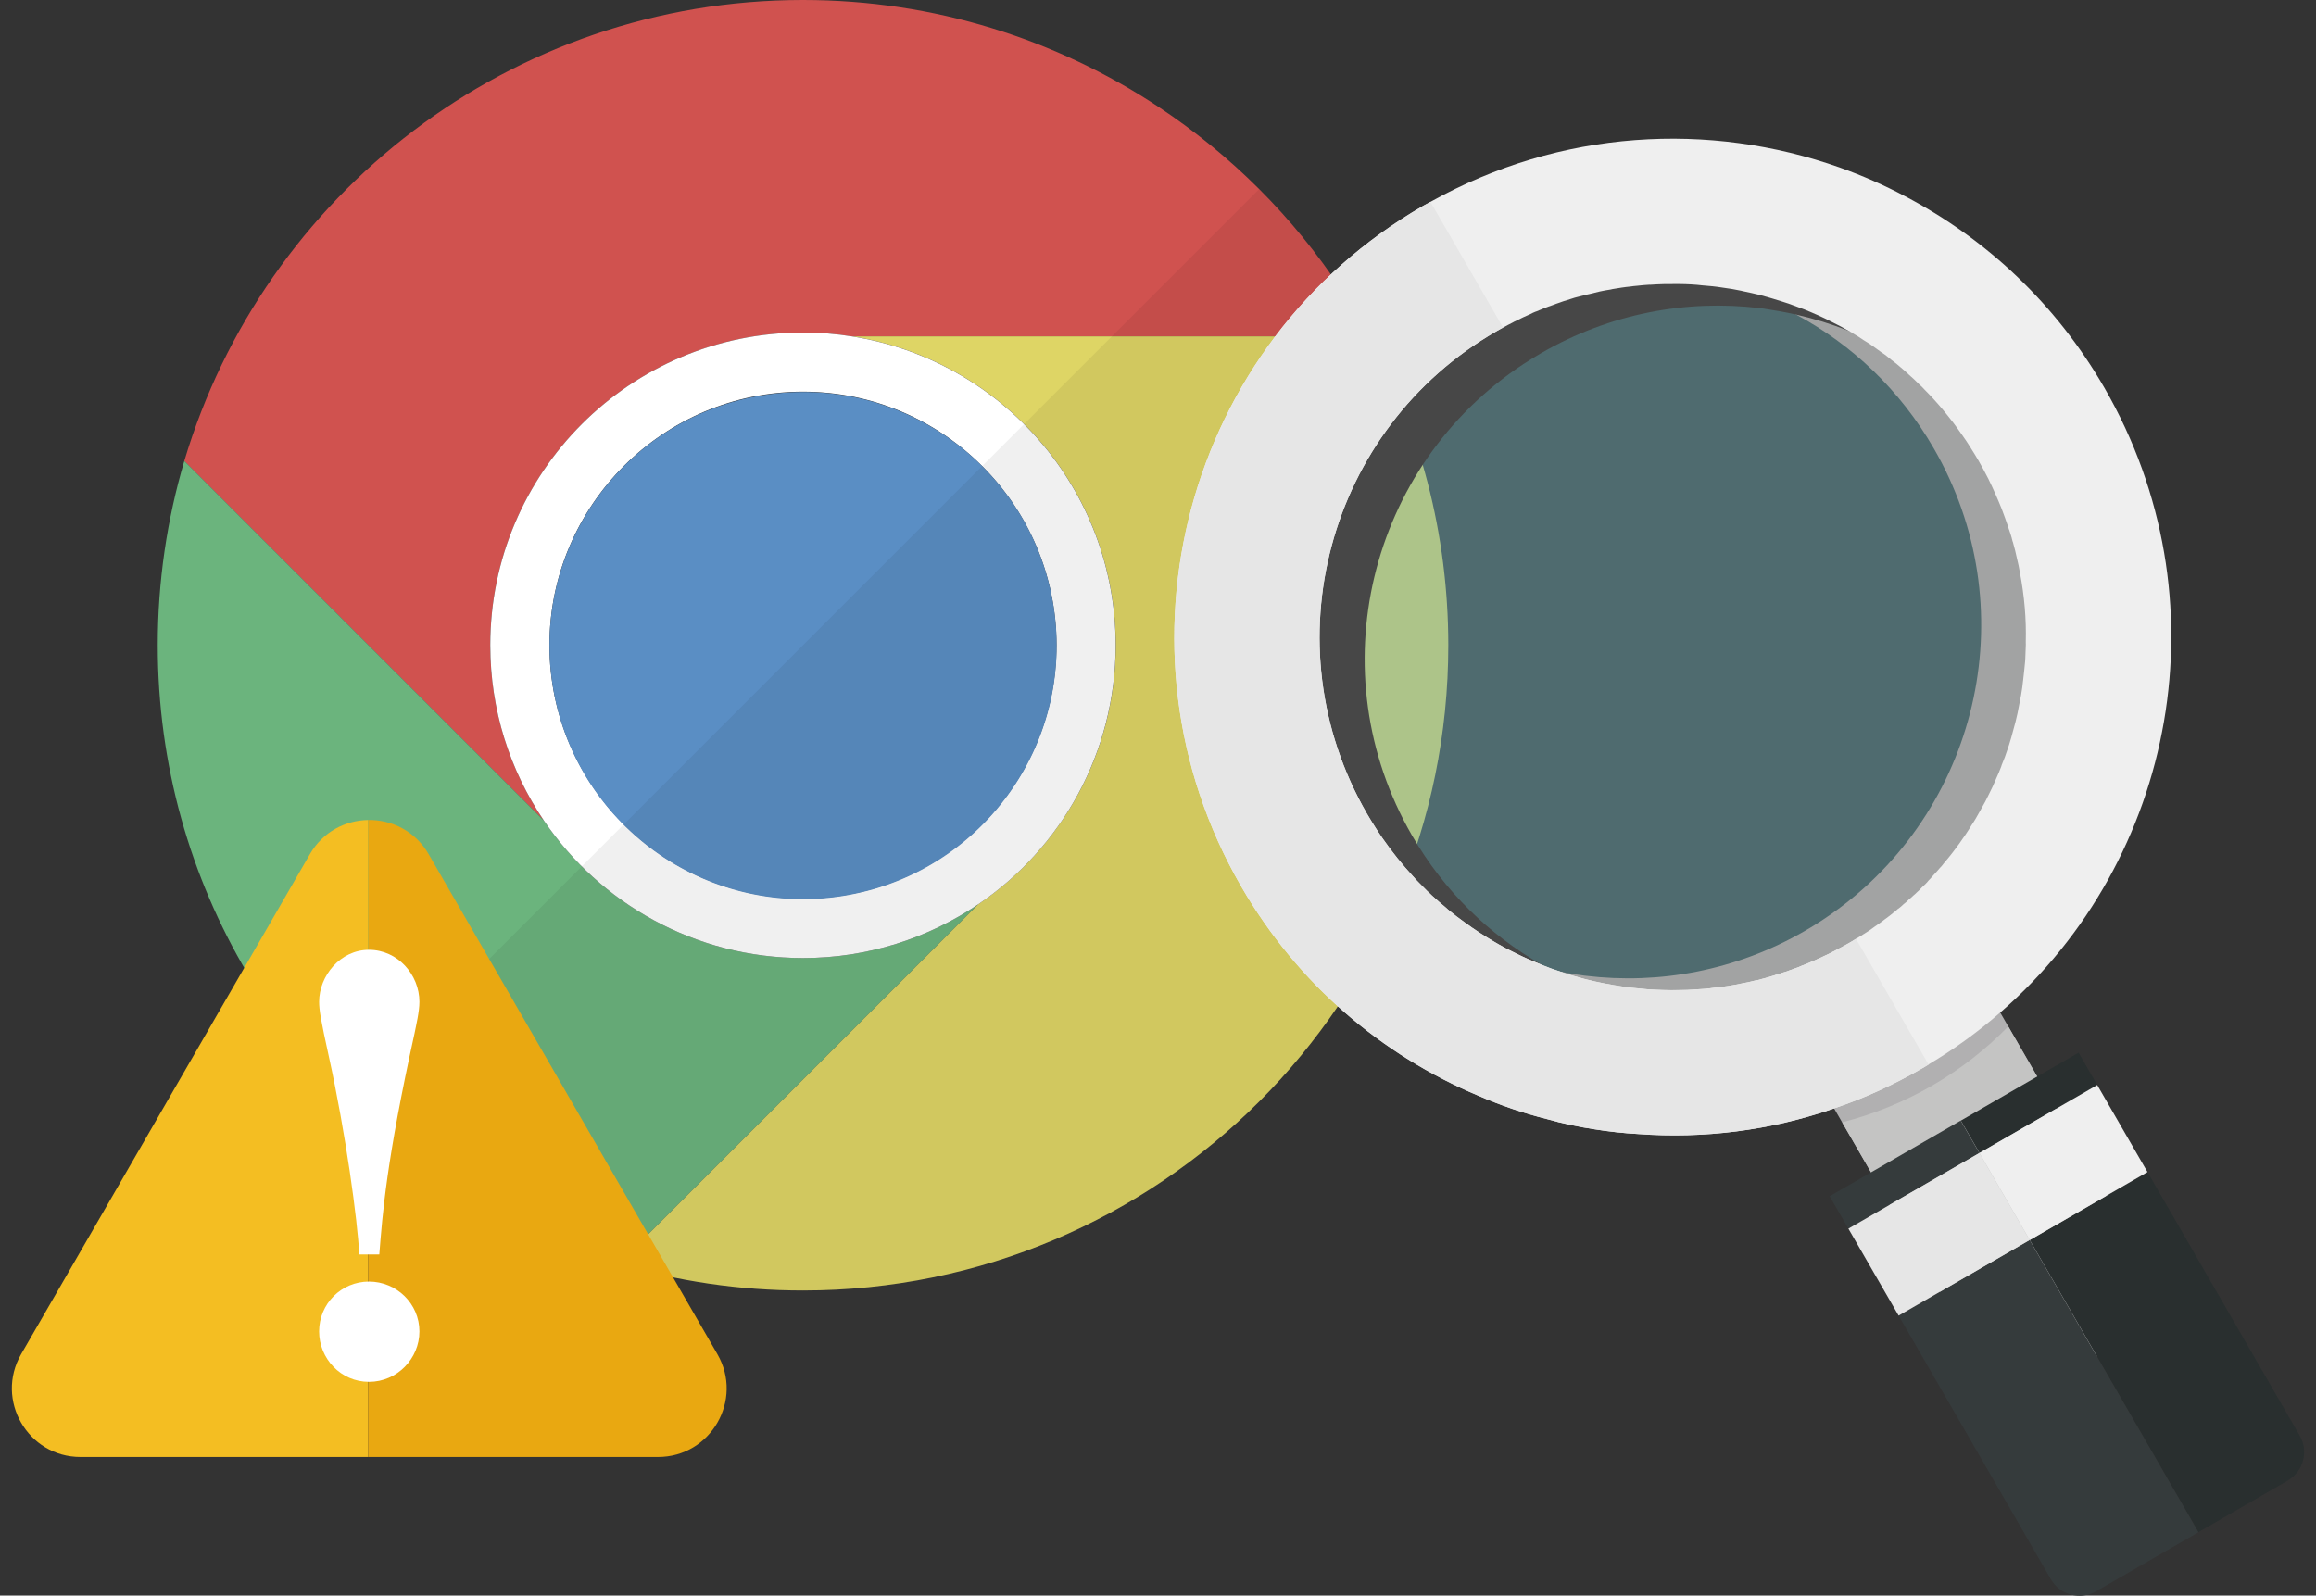
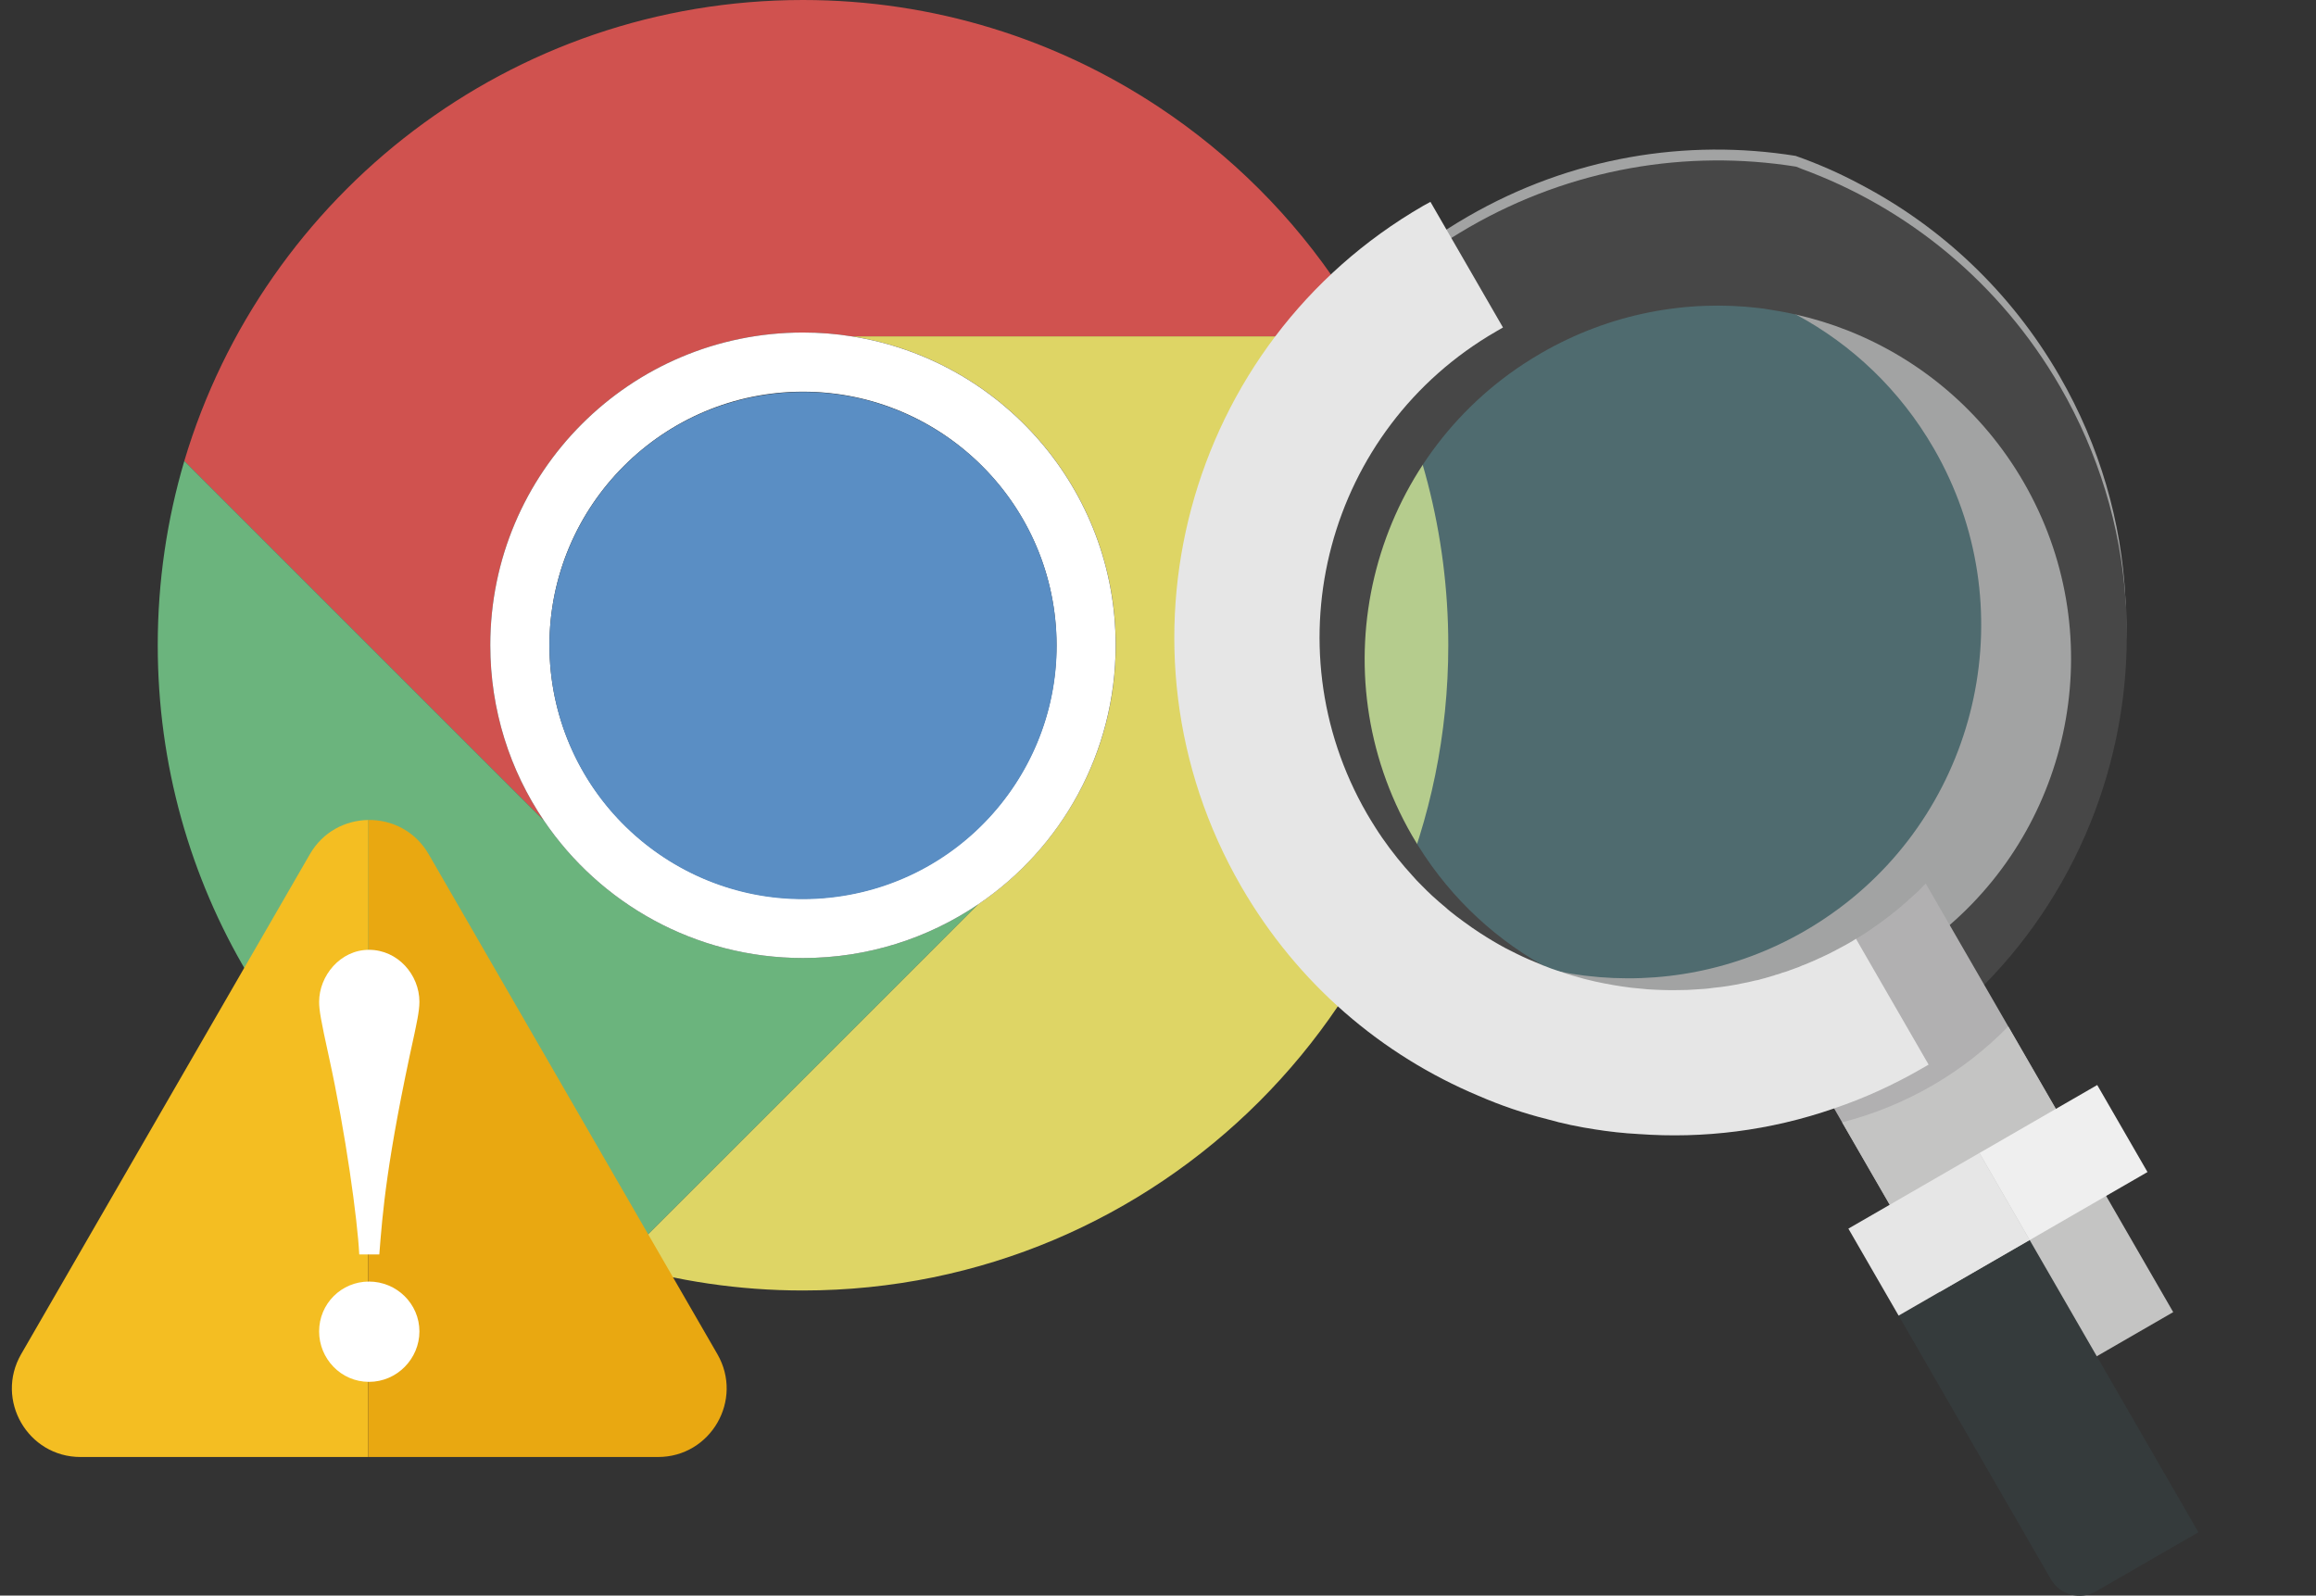
<svg xmlns="http://www.w3.org/2000/svg" version="1.1" id="レイヤー_1" x="0px" y="0px" viewBox="0 0 164 113" enable-background="new 0 0 164 113" xml:space="preserve">
  <rect x="0" y="0" width="164" height="113" fill="#333333" stroke="none" />
  <g>
    <g>
      <g>
        <g>
          <path fill="#D0524F" d="M96.985,23.824H60.331c-1.132-0.184-2.294-0.275-3.471-0.275c-12.233,0-22.142,9.909-22.142,22.142      c0,4.602,1.392,8.869,3.792,12.416l-25.46-25.46C18.678,13.762,36.156,0,56.86,0c9.297,0,17.937,2.783,25.154,7.554      c5.153,3.41,9.572,7.814,12.967,12.967C95.701,21.591,96.358,22.693,96.985,23.824z" />
          <path fill="#6BB47D" d="M69.277,64.041l-25.46,25.46c-3.609-1.07-7.034-2.584-10.215-4.481      c-6.621-3.914-12.157-9.45-16.071-16.071c-4.052-6.82-6.361-14.756-6.361-23.258c0-4.527,0.658-8.9,1.881-13.044l25.46,25.46      c3.976,5.872,10.719,9.74,18.35,9.74C61.463,67.848,65.729,66.441,69.277,64.041z" />
          <path fill="#DED565" d="M60.328,23.819c10.585,1.664,18.681,10.824,18.681,21.876c0,7.632-3.861,14.362-9.736,18.345      L43.815,89.499c4.134,1.229,8.512,1.893,13.045,1.893c25.237,0,45.696-20.459,45.696-45.696c0-7.925-2.019-15.379-5.568-21.876      H60.328z" />
          <path fill="#FFFFFF" d="M60.331,23.824c-1.132-0.184-2.294-0.275-3.471-0.275c-12.233,0-22.142,9.909-22.142,22.142      c0,4.602,1.392,8.869,3.792,12.416c3.976,5.872,10.719,9.74,18.35,9.74c4.603,0,8.869-1.407,12.417-3.807      c5.872-3.976,9.725-10.72,9.725-18.35C79.002,34.65,70.913,25.491,60.331,23.824z M56.86,63.643      c-9.894,0-17.952-8.043-17.952-17.952c0-9.894,8.059-17.952,17.952-17.952c9.893,0,17.952,8.059,17.952,17.952      C74.812,55.6,66.754,63.643,56.86,63.643z" />
          <ellipse transform="matrix(0.988 -0.156 0.156 0.988 -6.44 9.442)" fill="#5A8EC4" cx="56.86" cy="45.696" rx="17.952" ry="17.952" />
        </g>
        <path fill="none" d="M56.86,27.738c-9.894,0-17.952,8.059-17.952,17.952c0,0,0,0.002,0,0.004     c0.001-9.898,8.054-17.951,17.952-17.951c4.95,0,9.438,2.014,12.689,5.265l0.001-0.001C66.299,29.755,61.809,27.738,56.86,27.738     z" />
        <path fill="none" d="M79.002,45.691c0,4.882-1.583,9.397-4.258,13.061c2.678-3.662,4.265-8.172,4.265-13.056     c0-6.115-2.486-11.644-6.494-15.652l-0.003,0.003C76.517,34.054,79.002,39.581,79.002,45.691z" />
        <path fill="none" d="M74.812,45.696c0,0.617-0.032,1.228-0.093,1.829c0.061-0.603,0.093-1.215,0.093-1.835     c0-4.945-2.013-9.431-5.262-12.682l-0.001,0.001C72.799,36.26,74.812,40.748,74.812,45.696z" />
-         <path opacity="0.06" fill="#060001" d="M96.982,23.819c-0.626-1.13-1.283-2.23-2-3.298c-1.695-2.573-3.646-4.959-5.816-7.128     L72.515,30.044c4.008,4.007,6.494,9.536,6.494,15.652c0,4.884-1.587,9.394-4.265,13.056c2.675-3.663,4.258-8.178,4.258-13.061     c0-6.11-2.485-11.637-6.491-15.643l-2.961,2.961c3.249,3.251,5.262,7.737,5.262,12.682c0,0.619-0.032,1.231-0.093,1.835     c0.061-0.601,0.093-1.212,0.093-1.829c0-4.948-2.013-9.436-5.263-12.687L24.555,78.003c2.7,2.699,5.738,5.06,9.047,7.017     c3.181,1.897,6.606,3.41,10.215,4.481l0.001-0.001c4.133,1.229,8.51,1.892,13.043,1.892c25.237,0,45.696-20.459,45.696-45.696     c0-7.925-2.019-15.379-5.568-21.876H96.982z" />
      </g>
      <g>
        <g>
          <path fill="#F4BE22" d="M21.943,60.494L1.498,95.9c-1.869,3.238,0.467,7.285,4.206,7.285h20.364V58.071      C24.46,58.097,22.862,58.902,21.943,60.494z" />
        </g>
        <path fill="#E9A811" d="M50.799,95.9L30.354,60.494c-0.95-1.645-2.624-2.45-4.286-2.423v45.114h20.525     C50.332,103.185,52.668,99.138,50.799,95.9z" />
        <g>
          <path fill="#FFFFFF" d="M25.439,88.841c-0.116-2.419-0.961-8.6-2.151-14.012c-0.575-2.612-0.69-3.302-0.69-3.878      c0-1.842,1.496-3.685,3.532-3.685S29.7,69.031,29.7,70.95c0,0.692-0.231,1.651-0.345,2.227      c-1.996,9.059-2.265,12.746-2.496,15.663H25.439z M22.597,94.292c0-1.959,1.574-3.532,3.532-3.532      c1.959,0,3.571,1.573,3.571,3.532c0,1.92-1.574,3.571-3.571,3.571S22.597,96.212,22.597,94.292z" />
        </g>
      </g>
    </g>
    <g>
      <circle opacity="0.4" fill="#78BFC9" cx="118.739" cy="44.483" r="26.75" />
      <g>
        <path fill="#A2A3A3" d="M131.718,13.048c-1.469-0.786-2.998-1.457-4.569-2.009c-7.722-1.235-15.883,0.067-23.186,4.284     c-0.535,0.309-1.04,0.616-1.537,0.935c-10.851,7.026-16.652,19.145-16.061,31.348c0.015,0.356,0.031,0.712,0.058,1.061     c0.391,5.071,1.914,10.155,4.633,14.865c4.326,7.493,10.988,12.797,18.53,15.532c0.044,0.022,0.108,0.049,0.164,0.064     c6.336,1.004,12.946,0.312,19.164-2.295l0.012-0.007c1.362-0.58,2.695-1.238,4.003-1.994c0.833-0.481,1.645-0.997,2.424-1.542     c1.773-1.214,3.395-2.579,4.864-4.045c6.926-6.901,10.6-16.333,10.339-25.903c0.005-0.32-0.02-0.639-0.052-0.969     c-0.268-5.38-1.791-10.765-4.668-15.749C142.375,20.629,137.422,16.034,131.718,13.048z M93.621,56.769     c-6.901-11.953-2.804-27.243,9.161-34.152c0.833-0.481,1.693-0.914,2.568-1.292c5.847-2.535,12.245-2.661,17.96-0.727     c0.019,0.005,0.038,0.01,0.056,0.015c0.012-0.007,0.019,0.005,0.019,0.005c0.396,0.136,0.805,0.296,1.196,0.451     c0.164,0.064,0.334,0.14,0.486,0.211c0.737,0.288,1.441,0.627,2.115,0.999c3.948,2.114,7.359,5.33,9.756,9.481     c6.421,11.121,3.33,25.132-6.744,32.597l-0.012,0.007c-0.766,0.569-1.559,1.09-2.392,1.571     c-4.865,2.809-10.306,3.794-15.488,3.169c-0.019-0.005-0.038-0.01-0.049-0.003c-0.583-0.076-1.173-0.163-1.771-0.294     c-0.223-0.03-0.46-0.083-0.685-0.143C103.236,67.187,97.261,63.073,93.621,56.769z" />
        <path fill="#474747" d="M127.567,11.956c-0.126-0.054-0.253-0.108-0.391-0.155c-7.704-1.23-15.881,0.098-23.16,4.3     c-0.428,0.247-0.838,0.499-1.247,0.752c-10.812,6.845-16.722,18.694-16.404,30.753c0.015,0.356,0.031,0.712,0.058,1.061     c0.29,5.336,1.811,10.69,4.667,15.638c3.358,5.816,8.119,10.299,13.609,13.298c1.567,0.681,3.188,1.236,4.837,1.648     c1.121,0.32,2.254,0.554,3.385,0.726c1.013,0.161,2.047,0.277,3.078,0.332c4.47-0.059,8.961-0.987,13.266-2.87l0.012-0.007     c1.236-0.523,2.467-1.139,3.68-1.839c0.94-0.543,1.852-1.133,2.72-1.745c1.754-1.219,3.382-2.603,4.83-4.105     c6.948-7.056,10.528-16.704,10.051-26.403c0.005-0.32-0.02-0.639-0.052-0.969c-0.369-5.116-1.882-10.236-4.622-14.982     C141.603,19.98,135.028,14.689,127.567,11.956z M143.304,34.159c6.084,10.538,3.623,23.663-5.243,31.351     c-1.174,1.043-2.49,1.977-3.906,2.794c-0.428,0.247-0.851,0.476-1.281,0.692c-2.3,1.153-4.702,1.937-7.127,2.323l-0.012,0.007     c-4.557,0.76-9.179,0.225-13.384-1.455c-0.089-0.044-0.183-0.069-0.271-0.113c-0.776-0.329-1.548-0.676-2.281-1.094     c-0.196-0.093-0.399-0.198-0.579-0.316c-0.007-0.012-0.026-0.017-0.044-0.022c-3.715-2.121-6.909-5.209-9.189-9.158     c-6.661-11.537-3.079-26.181,7.914-33.4l0.012-0.007c0.403-0.264,0.812-0.516,1.24-0.764c4.853-2.802,10.287-3.799,15.469-3.174     c0.099,0.006,0.193,0.032,0.292,0.038c0.764,0.114,1.522,0.247,2.271,0.417c1.26,0.287,2.495,0.669,3.668,1.133     c0.026,0.017,0.056,0.015,0.082,0.032C135.964,25.456,140.385,29.104,143.304,34.159z" />
        <path fill="#B1B0B1" d="M136.364,62.572l11.688,20.244l-11.763,6.791l-11.688-20.244c0.279-0.066,0.551-0.144,0.823-0.222     c0.121-0.038,0.249-0.064,0.362-0.114c0.145-0.052,0.296-0.091,0.441-0.143c0.194-0.048,0.393-0.116,0.585-0.195     c0.066-0.022,0.145-0.052,0.223-0.081c0.199-0.067,0.41-0.141,0.595-0.233c0.024-0.014,0.036-0.021,0.066-0.022     c0.145-0.052,0.294-0.122,0.439-0.174c0.048-0.027,0.102-0.043,0.15-0.071c0.168-0.065,0.33-0.143,0.503-0.227     c0.133-0.045,0.264-0.12,0.401-0.184c0.036-0.021,0.078-0.029,0.126-0.057c0.15-0.07,0.299-0.141,0.442-0.223     c0.09-0.036,0.185-0.091,0.269-0.139l0.012-0.007c0.292-0.153,0.597-0.313,0.894-0.484l0.024-0.014     c0.155-0.089,0.309-0.179,0.457-0.28l0.262-0.151c0.095-0.055,0.178-0.103,0.267-0.17L132,66.138     c0.267-0.17,0.522-0.333,0.763-0.52c0.124-0.087,0.26-0.182,0.384-0.269c0.124-0.088,0.229-0.18,0.353-0.267     c0.065-0.053,0.136-0.094,0.2-0.147c0.124-0.088,0.253-0.194,0.37-0.293c0.036-0.021,0.071-0.041,0.1-0.074     c0.076-0.06,0.165-0.127,0.234-0.199l0.071-0.041c0,0-0.007-0.012,0.005-0.019c0.012-0.007,0.012-0.007,0.024-0.014     c0.088-0.067,0.182-0.152,0.263-0.231c0.024-0.014,0.029-0.032,0.053-0.046c0.1-0.074,0.193-0.159,0.275-0.238     c0.017-0.026,0.053-0.046,0.07-0.072c0.024-0.014,0.041-0.039,0.065-0.053c0.088-0.067,0.17-0.146,0.251-0.224     c0.1-0.074,0.187-0.171,0.28-0.257c0.076-0.06,0.146-0.132,0.215-0.204c0.029-0.033,0.07-0.072,0.098-0.104     C136.172,62.762,136.266,62.676,136.364,62.572z" />
        <path fill="#C4C4C3" d="M142.208,72.693l11.681,20.232l-11.763,6.791l-11.681-20.232c2.181-0.562,4.309-1.409,6.354-2.59     C138.833,75.72,140.643,74.295,142.208,72.693z" />
        <path fill="none" d="M140.103,32.619c-2.915-5.05-7.327-8.699-12.352-10.709c-6.717-2.687-14.528-2.445-21.328,1.288     l24.998,43.298C143.017,59.467,146.916,44.42,140.103,32.619z" />
        <path fill="none" d="M96.793,57.624c4.094,7.092,11.138,11.42,18.688,12.326c5.183,0.624,10.603-0.363,15.471-3.174     c0.158-0.091,0.315-0.185,0.47-0.279l-24.998-43.298c-0.159,0.088-0.319,0.175-0.478,0.266     C93.985,30.371,89.888,45.664,96.793,57.624z" />
-         <path fill="#EFEFEF" d="M134.907,13.902c-1.487-0.791-3.017-1.462-4.595-2.025c-9.261-3.296-19.81-2.724-29.02,2.419     c-0.167,0.096-0.328,0.174-0.495,0.27c-16.866,9.737-22.652,31.331-12.914,48.197c3.997,6.922,9.973,11.972,16.815,14.841     c1.567,0.681,3.188,1.236,4.837,1.648c1.121,0.32,2.254,0.554,3.385,0.726c1.013,0.161,2.047,0.277,3.078,0.332     c4.623,0.344,9.332-0.234,13.877-1.811l0.012-0.007c2.111-0.711,4.183-1.654,6.193-2.815c0.155-0.089,0.321-0.185,0.481-0.293     c1.83-1.088,3.516-2.315,5.077-3.677c12.498-10.847,15.964-29.373,7.38-44.24C145.564,21.483,140.619,16.901,134.907,13.902z      M125.591,21.168c0.363,0.107,0.715,0.222,1.066,0.336c0.365,0.138,0.723,0.264,1.089,0.402c0.662,0.268,1.319,0.555,1.954,0.886     c0.418,0.203,0.832,0.424,1.233,0.652c0.096,0.056,0.184,0.1,0.268,0.162c0.261,0.15,0.529,0.313,0.774,0.489     c0.434,0.257,0.839,0.546,1.232,0.843c0.249,0.157,0.482,0.34,0.703,0.53c0.277,0.205,0.549,0.428,0.809,0.659     c0.156,0.132,0.318,0.276,0.462,0.415c0.253,0.219,0.494,0.444,0.73,0.688c0.13,0.115,0.26,0.231,0.366,0.36     c0.229,0.232,0.459,0.465,0.683,0.716c0.211,0.227,0.409,0.462,0.608,0.696c0.252,0.299,0.498,0.616,0.738,0.922     c0.214,0.289,0.429,0.577,0.631,0.873c0.214,0.289,0.405,0.591,0.595,0.893c0.19,0.302,0.388,0.617,0.566,0.926     c0.247,0.428,0.483,0.863,0.706,1.305c0.344,0.705,0.657,1.413,0.946,2.134c0.147,0.391,0.286,0.771,0.421,1.168     c0.007,0.012,0.014,0.024,0.009,0.043c0.133,0.367,0.252,0.711,0.335,1.075c0.014,0.024,0.027,0.047,0.029,0.078     c0.102,0.369,0.204,0.738,0.276,1.109c0.088,0.345,0.158,0.686,0.216,1.033c0.314,1.643,0.456,3.289,0.412,4.916     c0.004,0.061,0.001,0.111,0.004,0.172c-0.01,0.339-0.028,0.666-0.038,1.005c-0.008,0.068-0.005,0.13-0.013,0.198     c-0.023,0.235-0.047,0.44-0.065,0.656c-0.018,0.216-0.042,0.421-0.072,0.644c-0.039,0.372-0.085,0.731-0.15,1.086     c-0.003,0.05-0.025,0.094-0.028,0.143c-0.07,0.373-0.147,0.735-0.216,1.108c-0.092,0.418-0.19,0.824-0.308,1.224     c-0.09,0.338-0.186,0.694-0.295,1.027c-0.025,0.094-0.062,0.194-0.099,0.295c-0.124,0.389-0.267,0.773-0.429,1.152     c-0.015,0.056-0.03,0.113-0.052,0.157c-0.096,0.246-0.192,0.491-0.307,0.732c-0.172,0.416-0.363,0.828-0.572,1.234     c-0.142,0.304-0.302,0.603-0.47,0.89c-0.056,0.096-0.1,0.185-0.156,0.28c-0.177,0.324-0.367,0.656-0.582,0.97     c-0.141,0.224-0.269,0.441-0.416,0.652c-0.288,0.436-0.589,0.848-0.897,1.248c-0.2,0.258-0.412,0.523-0.63,0.776     c-0.096,0.135-0.212,0.265-0.322,0.376c-0.103,0.123-0.207,0.246-0.317,0.357c-0.068,0.075-0.132,0.156-0.202,0.227     c-0.086,0.098-0.161,0.188-0.254,0.274c-0.046,0.058-0.086,0.097-0.132,0.156c-0.024,0.014-0.041,0.039-0.058,0.065     c-0.105,0.092-0.204,0.197-0.297,0.283c-0.029,0.032-0.07,0.072-0.098,0.104c-0.07,0.072-0.139,0.144-0.215,0.204     c-0.093,0.086-0.18,0.183-0.28,0.257c-0.081,0.079-0.163,0.157-0.251,0.224c-0.024,0.014-0.041,0.039-0.065,0.053     c-0.017,0.026-0.053,0.046-0.07,0.072c-0.081,0.079-0.175,0.164-0.275,0.238c-0.024,0.014-0.029,0.032-0.053,0.046     c-0.081,0.079-0.175,0.164-0.263,0.231c-0.012,0.007-0.012,0.007-0.024,0.014c-0.017,0.026-0.053,0.046-0.076,0.06l-0.036,0.021     c-0.058,0.065-0.134,0.125-0.198,0.178c-0.029,0.032-0.065,0.053-0.1,0.074c-0.117,0.099-0.246,0.205-0.37,0.293     c-0.065,0.053-0.136,0.094-0.2,0.147c-0.124,0.087-0.229,0.18-0.353,0.267c-0.124,0.087-0.26,0.182-0.384,0.269     c-0.241,0.187-0.496,0.35-0.763,0.52l-0.059,0.034c-0.088,0.067-0.172,0.115-0.267,0.17l-0.262,0.151     c-0.148,0.101-0.302,0.19-0.457,0.28l-0.024,0.014c-0.285,0.165-0.59,0.325-0.894,0.484l-0.012,0.007     c-0.083,0.048-0.178,0.103-0.269,0.139c-0.143,0.082-0.292,0.153-0.442,0.223c-0.048,0.027-0.09,0.036-0.126,0.057     c-0.138,0.064-0.268,0.139-0.401,0.184c-0.173,0.084-0.335,0.162-0.503,0.227c-0.204,0.086-0.396,0.165-0.588,0.245     c-0.031,0.002-0.043,0.009-0.066,0.022c-0.185,0.091-0.396,0.165-0.595,0.233c-0.078,0.029-0.156,0.059-0.223,0.081     c-0.192,0.079-0.391,0.147-0.585,0.195c-0.078,0.029-0.144,0.052-0.223,0.081c-0.066,0.022-0.145,0.052-0.218,0.062     c-0.114,0.05-0.242,0.076-0.362,0.114c-0.265,0.09-0.544,0.156-0.805,0.227l-0.012,0.007c-0.097,0.024-0.194,0.049-0.298,0.061     c-0.315,0.087-0.643,0.149-0.972,0.212c-0.65,0.137-1.302,0.244-1.951,0.302c-0.451,0.07-0.892,0.103-1.34,0.123     c-0.38,0.029-0.766,0.046-1.148,0.044c-0.375,0.01-0.756,0.008-1.145-0.005c-0.358-0.015-0.727-0.024-1.092-0.051     c-0.383-0.032-0.786-0.07-1.176-0.114c-0.856-0.109-1.701-0.255-2.537-0.438c-0.256-0.059-0.512-0.117-0.755-0.182     c-0.582-0.156-1.151-0.319-1.711-0.519c-0.426-0.134-0.848-0.287-1.264-0.459c-0.007-0.012-0.026-0.017-0.044-0.022     c-0.309-0.123-0.625-0.258-0.94-0.393c-0.55-0.238-1.089-0.513-1.629-0.788c-0.598-0.321-1.178-0.668-1.761-1.045     c-0.403-0.259-0.801-0.536-1.187-0.821c-0.347-0.244-0.67-0.501-0.993-0.759c-0.091-0.075-0.174-0.137-0.253-0.219     c-0.33-0.269-0.655-0.557-0.987-0.857c-0.248-0.237-0.515-0.48-0.765-0.748c-0.216-0.209-0.419-0.424-0.611-0.646     c-0.77-0.84-1.495-1.738-2.162-2.701c-0.175-0.248-0.338-0.503-0.501-0.758c-0.197-0.314-0.401-0.64-0.594-0.973     c-6.901-11.953-2.804-27.243,9.149-34.145l0.012-0.007c0.143-0.082,0.309-0.179,0.471-0.256l0.012-0.007     c0.226-0.13,0.459-0.249,0.68-0.361c0.071-0.041,0.143-0.082,0.209-0.105c0.352-0.187,0.705-0.344,1.047-0.494     c0.095-0.055,0.209-0.105,0.311-0.148c0.024-0.014,0.036-0.021,0.066-0.022c0.396-0.165,0.792-0.331,1.179-0.458     c0.168-0.065,0.337-0.131,0.512-0.185c0.168-0.065,0.356-0.126,0.519-0.173c0.187-0.061,0.374-0.121,0.549-0.175     c0.194-0.048,0.4-0.104,0.594-0.153c0.133-0.045,0.279-0.066,0.419-0.099c0.509-0.135,1.013-0.251,1.525-0.325     c0.055-0.016,0.097-0.024,0.14-0.033c0.42-0.068,0.853-0.144,1.275-0.181c0.146-0.021,0.293-0.042,0.446-0.051     c0.293-0.042,0.588-0.054,0.875-0.077c0.031-0.002,0.049,0.003,0.08,0.001c0.318-0.025,0.632-0.032,0.957-0.045     c0.049,0.003,0.092-0.006,0.141-0.002c0.332-0.001,0.646-0.008,0.966-0.003c0.542,0.005,1.097,0.033,1.643,0.098     c0.463,0.034,0.934,0.079,1.406,0.156c0.447,0.059,0.9,0.131,1.337,0.227c0.019,0.005,0.038,0.01,0.056,0.015     c0.012-0.007,0.019,0.005,0.019,0.005c0.361,0.077,0.723,0.153,1.091,0.242c0.225,0.06,0.432,0.116,0.657,0.176     C125.284,21.076,125.441,21.128,125.591,21.168z" />
        <path fill="#E6E6E6" d="M101.292,14.296l5.137,8.897l-0.488,0.282c-11.953,6.901-16.05,22.191-9.149,34.145     c0.192,0.333,0.396,0.659,0.594,0.973c0.163,0.255,0.326,0.51,0.501,0.758c0.667,0.963,1.392,1.861,2.162,2.701     c0.192,0.222,0.395,0.438,0.611,0.646c0.25,0.268,0.517,0.51,0.765,0.748c0.332,0.3,0.657,0.588,0.987,0.857     c0.079,0.081,0.162,0.144,0.253,0.219c0.323,0.257,0.646,0.515,0.993,0.759c0.386,0.284,0.784,0.562,1.187,0.821     c0.583,0.377,1.163,0.724,1.761,1.045c0.54,0.275,1.079,0.551,1.629,0.788c0.316,0.135,0.631,0.27,0.94,0.393     c0.019,0.005,0.038,0.01,0.044,0.022c0.417,0.172,0.838,0.325,1.264,0.459c0.56,0.2,1.129,0.363,1.711,0.519     c0.244,0.065,0.5,0.124,0.755,0.182c0.836,0.184,1.681,0.33,2.537,0.438c0.39,0.044,0.793,0.082,1.176,0.114     c0.365,0.027,0.734,0.036,1.092,0.051c0.388,0.014,0.77,0.016,1.145,0.005c0.382,0.002,0.768-0.015,1.148-0.044     c0.448-0.021,0.889-0.053,1.34-0.123c0.649-0.058,1.301-0.164,1.951-0.302c0.328-0.063,0.657-0.126,0.972-0.212     c0.104-0.012,0.201-0.037,0.298-0.061l0.012-0.007c0.26-0.071,0.539-0.137,0.805-0.227c0.121-0.038,0.249-0.064,0.362-0.114     c0.073-0.01,0.151-0.04,0.218-0.062c0.078-0.029,0.145-0.052,0.223-0.081c0.194-0.048,0.393-0.116,0.585-0.195     c0.066-0.022,0.145-0.052,0.223-0.081c0.199-0.067,0.41-0.141,0.595-0.233c0.024-0.014,0.036-0.021,0.066-0.022     c0.192-0.079,0.384-0.158,0.588-0.245c0.168-0.065,0.33-0.143,0.503-0.227c0.133-0.045,0.264-0.12,0.401-0.184     c0.036-0.021,0.078-0.029,0.126-0.057c0.15-0.07,0.299-0.141,0.442-0.223c0.09-0.036,0.185-0.091,0.269-0.139l0.012-0.007     c0.304-0.16,0.608-0.32,0.894-0.484l0.024-0.014c0.155-0.089,0.309-0.179,0.457-0.28l0.012-0.007l5.143,8.909l-0.488,0.282     c-2.01,1.161-4.082,2.103-6.193,2.815l-0.012,0.007c-4.545,1.577-9.254,2.155-13.877,1.811c-1.031-0.055-2.065-0.171-3.078-0.332     c-1.13-0.172-2.264-0.406-3.385-0.726c-1.649-0.412-3.27-0.967-4.837-1.648c-6.842-2.869-12.818-7.919-16.815-14.841     c-9.737-16.866-3.951-38.459,12.914-48.197C100.964,14.469,101.126,14.392,101.292,14.296z" />
        <line fill="none" x1="136.563" y1="75.402" x2="136.387" y2="76.059" />
-         <path fill="#292F2F" d="M138.85,79.362l1.324,2.294l8.338-4.814l3.559,6.165l-8.338,4.814l11.943,20.686l6.315-3.646     c1.118-0.645,1.501-2.074,0.855-3.192l-15.658-27.12L138.85,79.362z" />
-         <rect x="129.51" y="81.863" transform="matrix(0.866 -0.5 0.5 0.866 -23.525 78.578)" fill="#353B3C" width="10.712" height="2.651" />
        <path fill="#353B3C" d="M143.725,87.819l11.948,20.695l-7.255,4.189c-1.118,0.645-2.551,0.252-3.196-0.866l-10.774-18.662     L143.725,87.819z" />
        <rect x="131.951" y="83.859" transform="matrix(0.866 -0.5 0.5 0.866 -25.312 80.365)" fill="#E6E6E6" width="10.712" height="7.114" />
        <rect x="141.309" y="78.772" transform="matrix(0.866 -0.5 0.5 0.866 -21.589 84.092)" fill="#EFEFEF" width="9.628" height="7.118" />
      </g>
    </g>
  </g>
</svg>